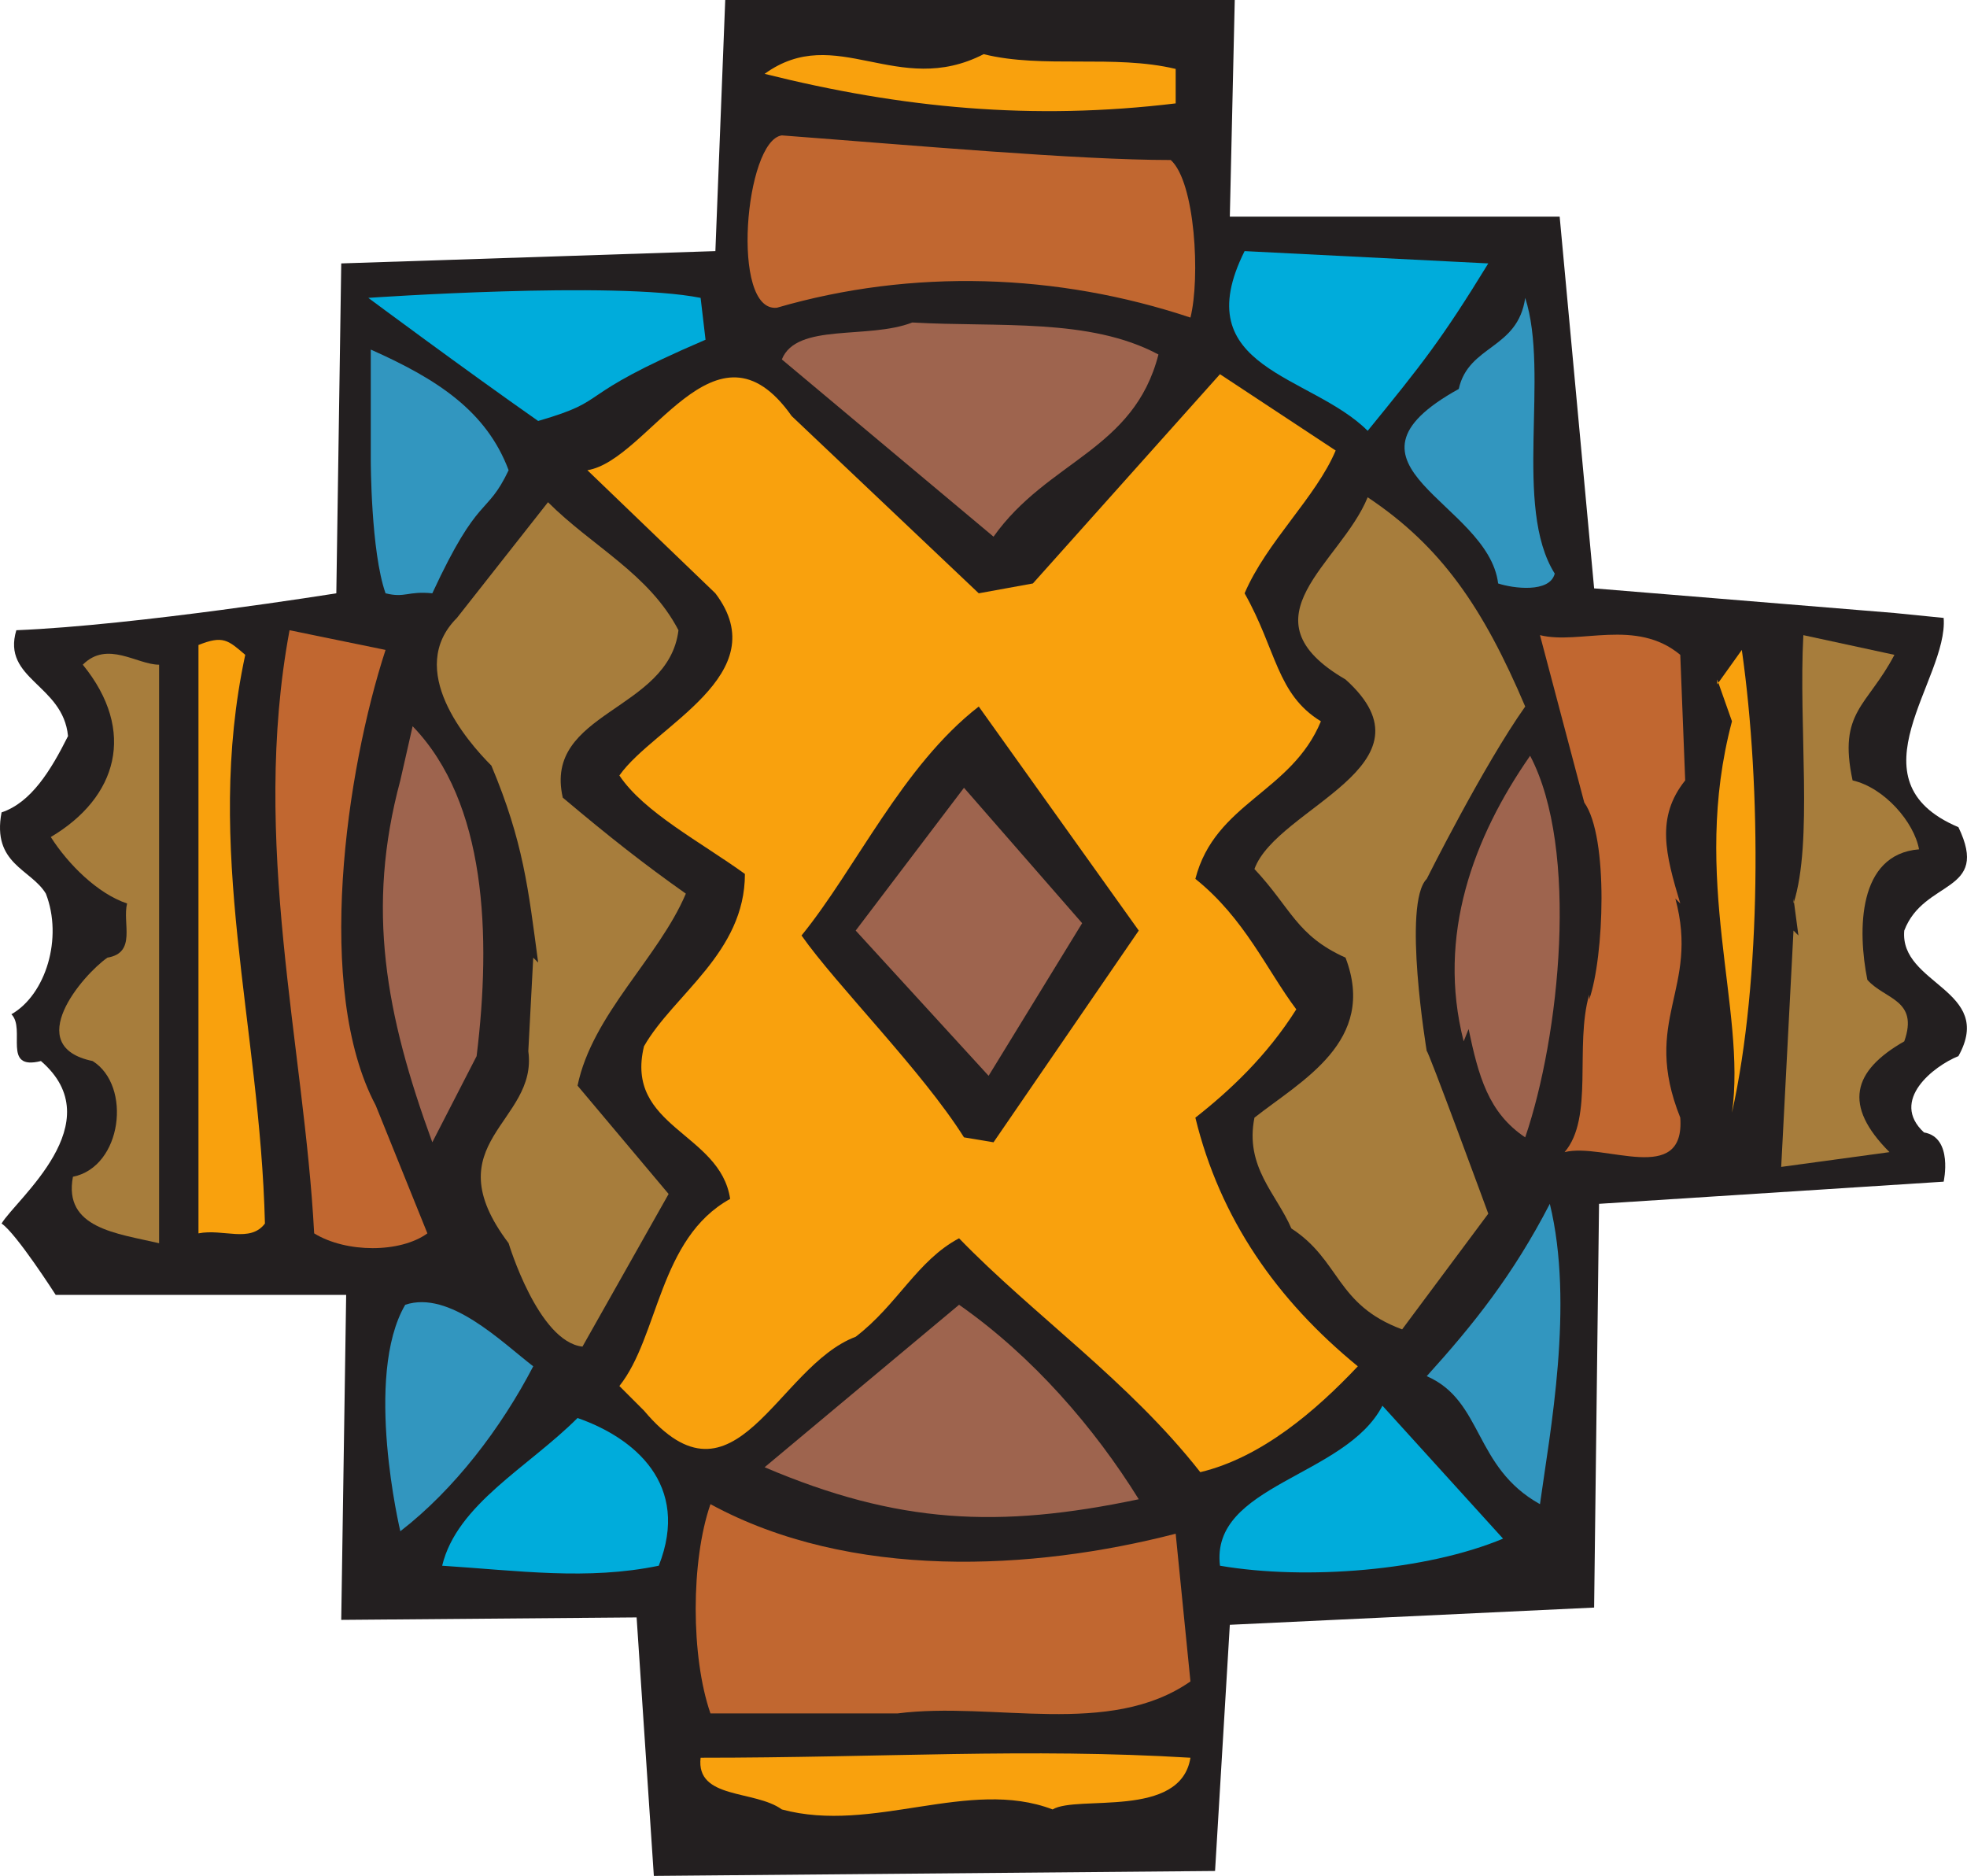
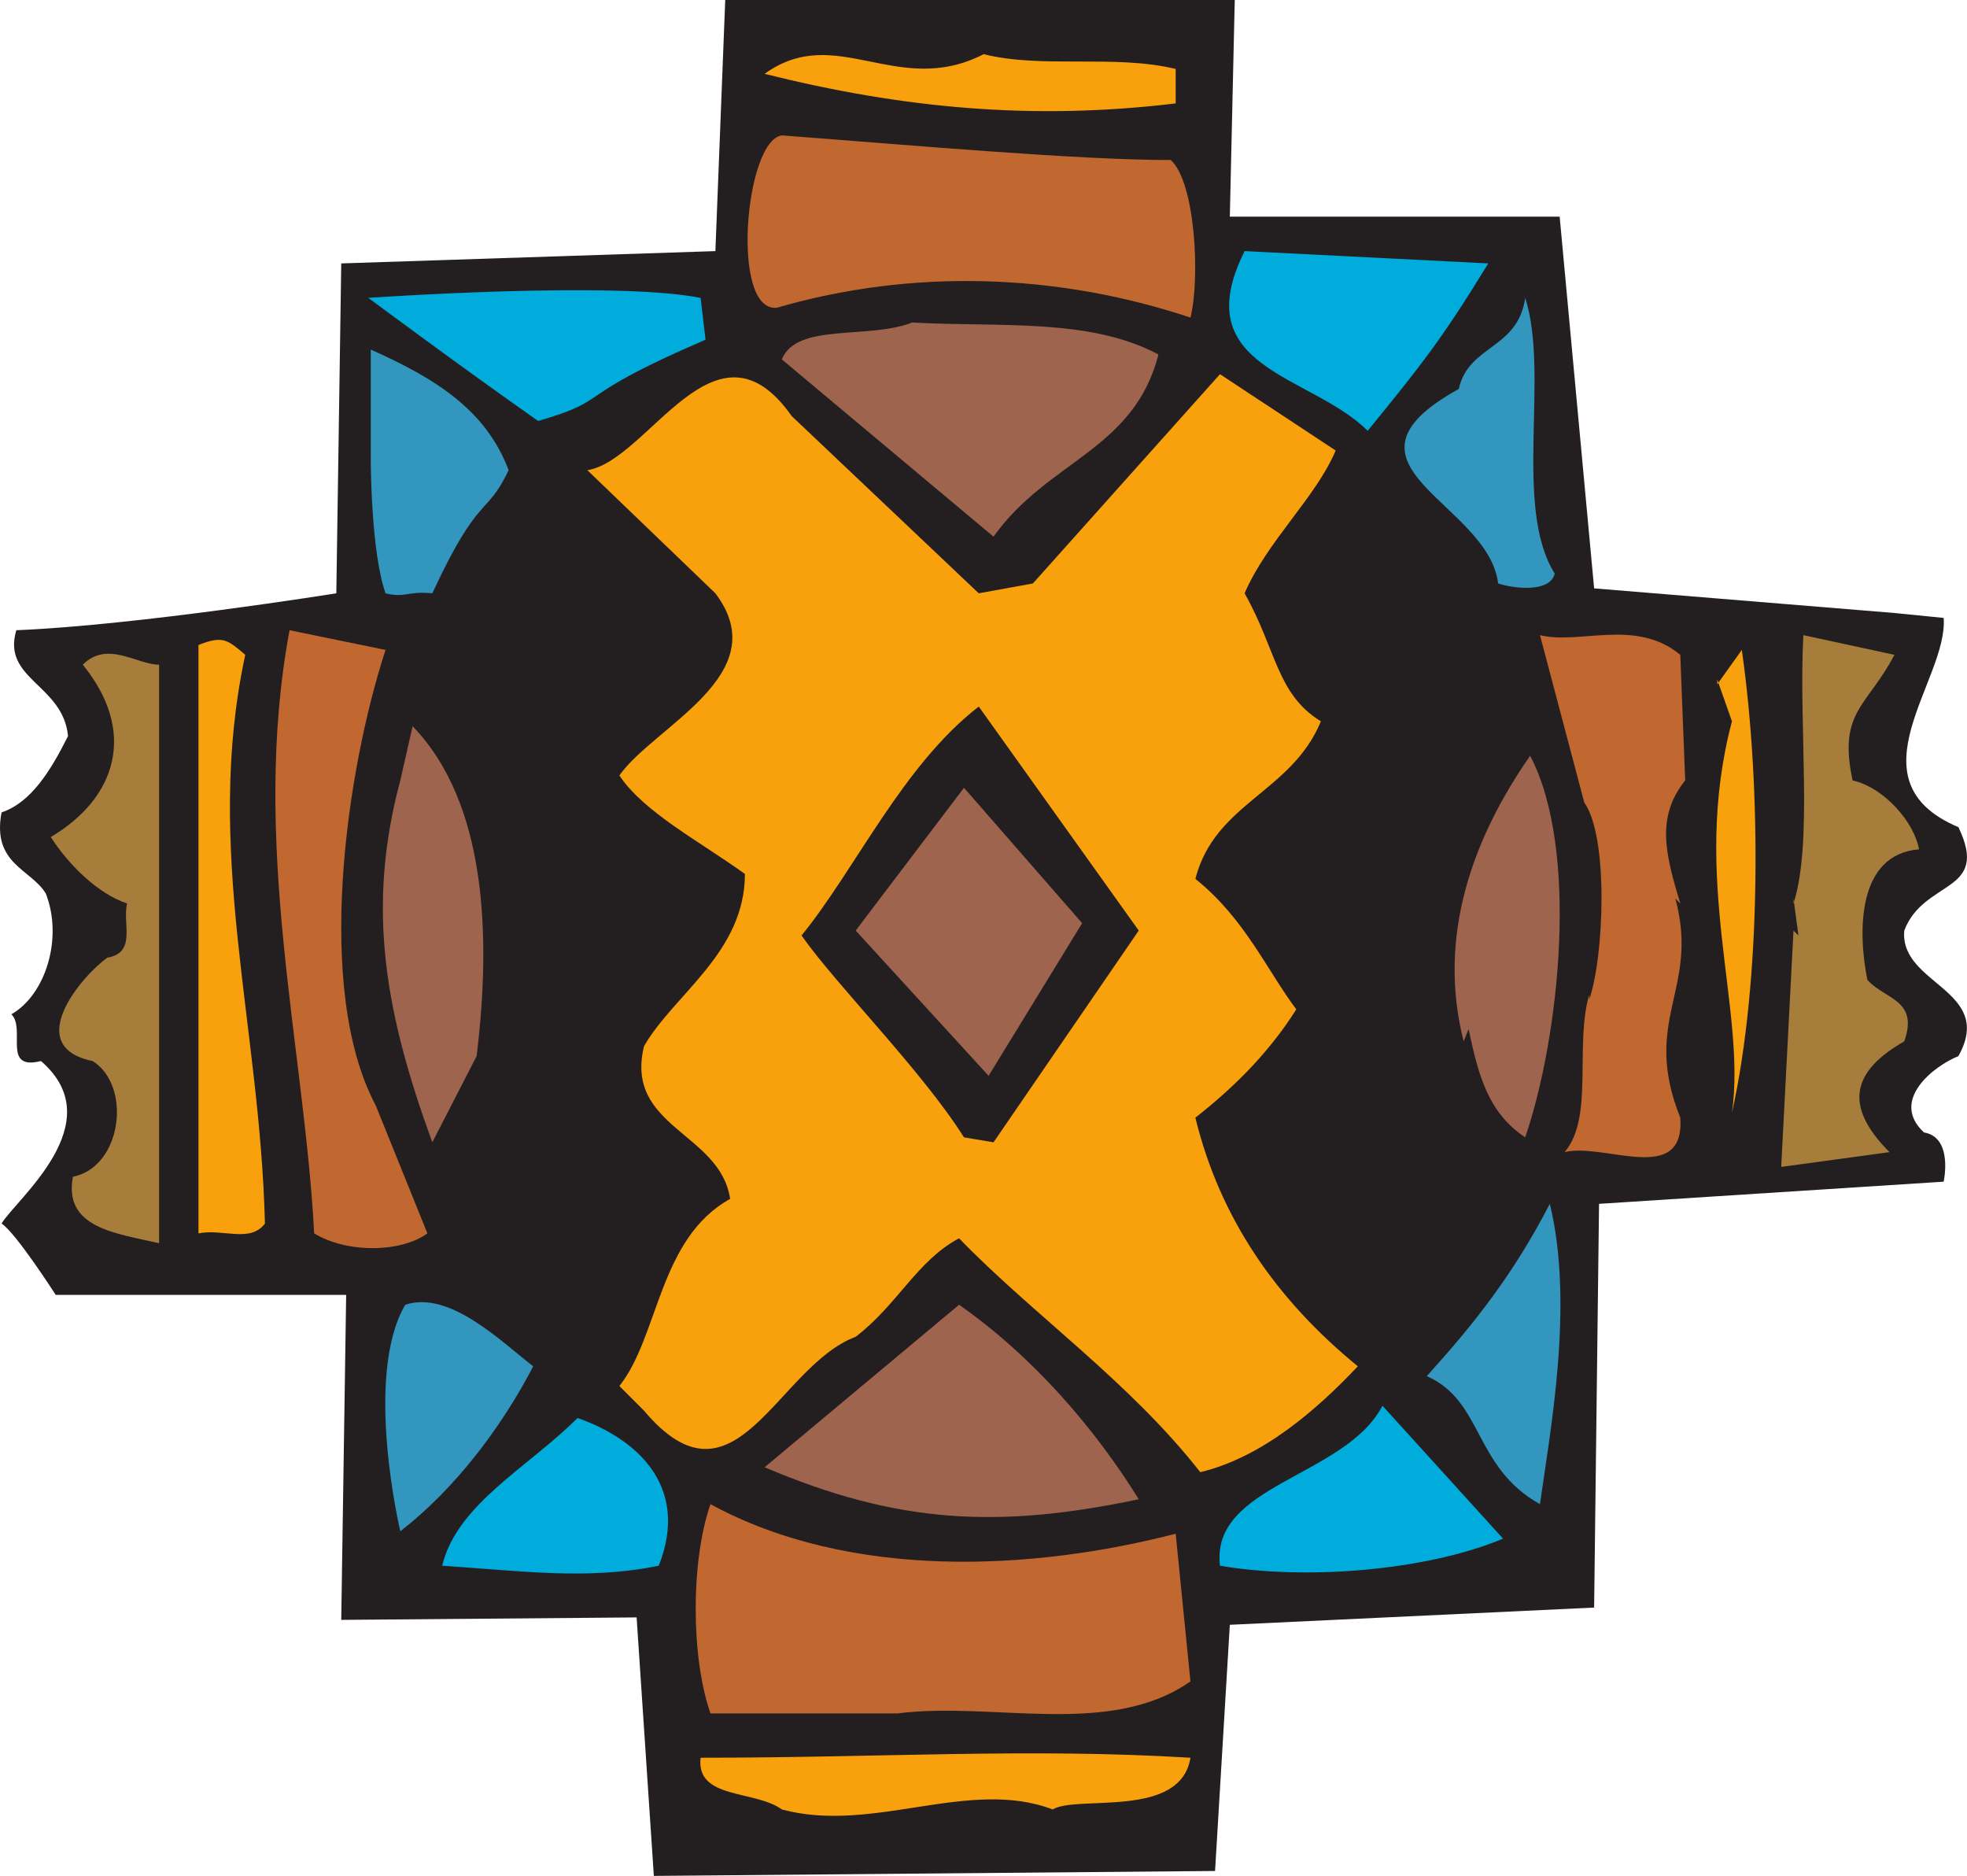
<svg xmlns="http://www.w3.org/2000/svg" width="599.338" height="571.5">
  <path fill="#231f20" fill-rule="evenodd" d="m376.225 0-1.5 66h100.5l10.5 113.25 91.5 7.5 15 1.5c1.5 18.75-29.25 49.5 4.5 63.75 9.75 20.25-10.5 15.75-16.5 31.5-1.5 16.5 27.75 18 16.5 38.25-7.5 3-21 13.5-10.5 23.25 9 1.5 6 15 6 15l-105 6.75-1.5 123-111 5.25-4.5 75-171 1.5-5.25-78.75-90 .75 1.5-99h-88.5s-12-18.75-16.5-21.75c4.5-7.5 33.75-30.75 12-49.5-12 3-4.5-9.75-9-14.25 10.5-6 15.75-23.25 10.5-36.75-4.5-7.5-16.5-9-13.5-24.75 9-3 15-12.75 20.25-23.25C19.225 208.5.475 207 4.975 192c36.75-1.5 97.5-11.25 97.5-11.25l1.5-100.5 114-3.75 3-76.5h155.25" />
  <path fill="#f9a10d" fill-rule="evenodd" d="M358.225 21v10.5c-43.5 5.25-83.25 1.5-125.25-9 21.75-15.75 40.5 7.5 66.75-6 18 4.5 39.75 0 58.5 4.5" />
  <path fill="#c16730" fill-rule="evenodd" d="M356.725 48.75c7.5 6.75 9 36 6 48-40.5-13.5-84.75-15-126-3-14.25 1.5-9.75-51 1.5-52.5 39.75 3 90 7.5 118.5 7.5" />
  <path fill="#00acdb" fill-rule="evenodd" d="M453.475 80.25c-14.25 23.25-20.25 30.75-36.75 51-17.25-17.25-55.5-18.75-37.5-54.75l74.25 3.75m-238.5 23.25c-42 18-27.75 18-51 24.75-22.5-15.75-51.75-37.5-51.75-37.5s75-5.25 101.25 0l1.5 12.75" />
  <path fill="#3296bf" fill-rule="evenodd" d="M473.725 174.75c-1.5 6-12.75 4.5-17.25 3-3-24.75-54-36-12-59.25 3-13.5 18-12 20.25-27.75 7.5 23.25-3.75 63.75 9 84" />
  <path fill="#9e644e" fill-rule="evenodd" d="M352.975 108c-7.5 29.25-33.75 32.25-50.25 55.5l-64.5-54c4.5-11.25 26.25-6 39.75-11.25 26.25 1.5 54-1.5 75 9.75" />
  <path fill="#3296bf" fill-rule="evenodd" d="M154.975 143.25c-6.75 14.25-9 6.75-23.25 37.5-7.5-.75-8.25 1.5-14.25 0-4.5-12.75-4.5-40.5-4.5-40.5V106.5c20.25 9 35.25 18.75 42 36.75" />
  <path fill="#f9a10d" fill-rule="evenodd" d="M406.975 137.25c-6 14.25-21 27.75-27.75 43.5 9.75 17.25 9.75 30.75 23.25 39-9 21.75-32.25 24.75-38.25 48 15 12 21.75 27.75 30.75 39.75-9 14.25-20.25 24.75-30.75 33 7.5 30.75 24.75 55.5 49.5 75.75-12.75 13.5-29.25 27.75-48 32.25-21.75-27.75-51-48-73.5-71.25-12.75 6.75-18.75 20.25-31.5 30-24 9-36.75 55.5-64.5 22.5l-7.5-7.5c12-15 12-45 33.75-57-3-20.25-32.25-21.75-26.25-46.5 9-15.75 30.75-28.5 30.75-52.5-13.5-9.75-30.75-18.75-38.25-30 10.5-15 48-30.75 29.25-55.5l-39-37.5c18.75-3 39-49.5 62.25-16.5l57 54 16.5-3 57-63.75 35.25 23.25" />
-   <path fill="#a77d3c" fill-rule="evenodd" d="M464.725 215.25c-12.75 18-30 52.5-30 52.5-7.5 7.5 0 52.5 0 52.5 0-1.5 18.75 49.5 18.75 49.5L427.225 405c-20.25-7.5-18.75-21-33.75-30.75-4.5-10.5-14.25-18.75-11.25-33.75 14.25-11.25 37.5-23.25 27.75-48.75-15-6.75-16.5-15-27.75-27 6.75-18.75 57-31.5 27.75-57.75-32.25-18.75-1.5-35.25 6.75-55.5 22.5 15 35.25 33.75 48 63.75m-258-23.25c-3 24.75-41.25 24.75-35.25 51 14.25 12 24.75 20.25 37.5 29.25-8.25 19.5-28.5 36.75-33 58.5l27.75 33-26.25 46.5c-13.5-1.5-22.5-31.5-22.5-31.5-23.25-30.75 9-36.75 6-58.5l1.5-28.5 1.5 1.5c-3-22.5-4.5-36.75-14.25-60-7.5-7.5-26.25-29.25-10.5-45l27.75-35.25c13.5 13.5 30.75 21.75 39.75 39" />
  <path fill="#c16730" fill-rule="evenodd" d="M117.475 198c-12 36.75-21.75 103.5-3 138.75l15.75 39c-8.25 6-24.75 6-34.5 0-3-57-19.5-119.25-7.5-183.75l29.25 6m396 39.75c-9 11.25-6 22.5-1.5 37.5l-1.5-1.5c7.5 27.75-10.5 36.75 1.5 66.75 1.5 21-23.25 7.5-35.25 10.5 9-10.5 3-32.25 7.5-48v1.5c4.5-12.75 6-49.5-1.5-60l-13.5-51c12 3 29.25-5.25 42.75 6l1.5 38.25" />
  <path fill="#f9a10d" fill-rule="evenodd" d="M74.725 199.5c-12.75 59.25 4.5 112.5 6 173.25-4.5 6-12.75 1.5-20.25 3V196.5c7.5-3 9-1.5 14.25 3" />
  <path fill="#a77d3c" fill-rule="evenodd" d="M577.225 199.5c-8.25 15.75-17.25 17.25-12.75 38.25 9.75 2.25 18.75 12.75 20.25 21-18.75 1.5-18.75 24.75-15.75 39.75 5.25 6 15.75 6 11.25 18.75-15.75 9-18.75 19.5-4.5 33.75l-33 4.5 3.75-72 1.5 1.5-1.5-11.25v1.5c6-18.75 1.5-54 3-81.75l27.75 6" />
  <path fill="#f9a10d" fill-rule="evenodd" d="M527.725 339c4.5-31.5-12.75-71.25 0-119.25l-4.5-12.75v1.5l7.5-10.5c6 42 6 100.5-3 141" />
  <path fill="#a77d3c" fill-rule="evenodd" d="M48.475 202.5v176.25c-12.75-3-29.25-4.5-26.25-20.25 15-3 18-27.75 6-35.25-21.75-4.5-3-26.25 4.5-31.5 9-1.5 4.5-10.5 6-16.5-9-3-18-12-23.25-20.25 20.25-12 26.25-32.25 9.75-52.5 7.5-7.5 16.5 0 23.25 0" />
  <path fill="#231f20" fill-rule="evenodd" d="m346.975 283.5-44.25 64.5-9-1.5c-12.75-20.25-39-46.5-49.5-61.5 16.5-20.25 30.75-51.75 54-69.75l48.75 68.25" />
  <path fill="#9e644e" fill-rule="evenodd" d="m145.225 321.75-13.5 26.25c-14.25-39-20.25-71.25-9.75-110.25l3.75-16.5c22.5 23.25 24 63.75 19.5 100.5m319.5 24.75c-11.25-7.5-14.25-18.75-17.25-33l-1.5 3.75c-8.25-32.25 3-62.25 20.25-87 15 28.5 9 85.5-1.5 116.25m-135-65.25-28.5 46.5-40.5-44.25 33-43.5 36 41.25" />
  <path fill="#3296bf" fill-rule="evenodd" d="M469.225 458.25c-20.25-11.25-17.25-31.5-34.5-39 14.25-15.75 26.25-30.75 37.5-52.5 7.5 30.75 0 69.75-3 91.5m-306.75-42c-9.75 18.75-24 37.5-40.5 50.25 0 0-11.25-47.25 1.5-69 13.5-4.5 29.25 11.25 39 18.75" />
  <path fill="#9e644e" fill-rule="evenodd" d="M346.975 456.75c-42.75 9-73.5 7.5-114-9.75l59.25-49.5c22.5 15.75 41.25 37.5 54.75 59.25" />
  <path fill="#00acdb" fill-rule="evenodd" d="M457.975 468.75c-23.25 9.75-60 12.75-86.25 8.25-3-24.75 38.25-27 49.5-48.75l36.75 40.5M200.725 477c-21.75 4.5-42.75 1.5-66 0 4.5-18.75 26.25-30 41.25-45 17.25 6 34.5 20.25 24.75 45" />
  <path fill="#c16730" fill-rule="evenodd" d="m358.225 467.25 4.5 45c-24.75 17.25-60 6-89.25 9.75h-57c-6-17.25-6-46.5 0-63.75 42.75 23.25 98.25 20.25 141.75 9" />
  <path fill="#f9a10d" fill-rule="evenodd" d="M362.725 535.5c-3 18.75-34.5 11.25-42 15.75-25.5-9.75-54.75 7.5-82.5 0-8.25-6-26.25-3-24.75-15.75 55.5 0 99.75-3 149.25 0" />
</svg>